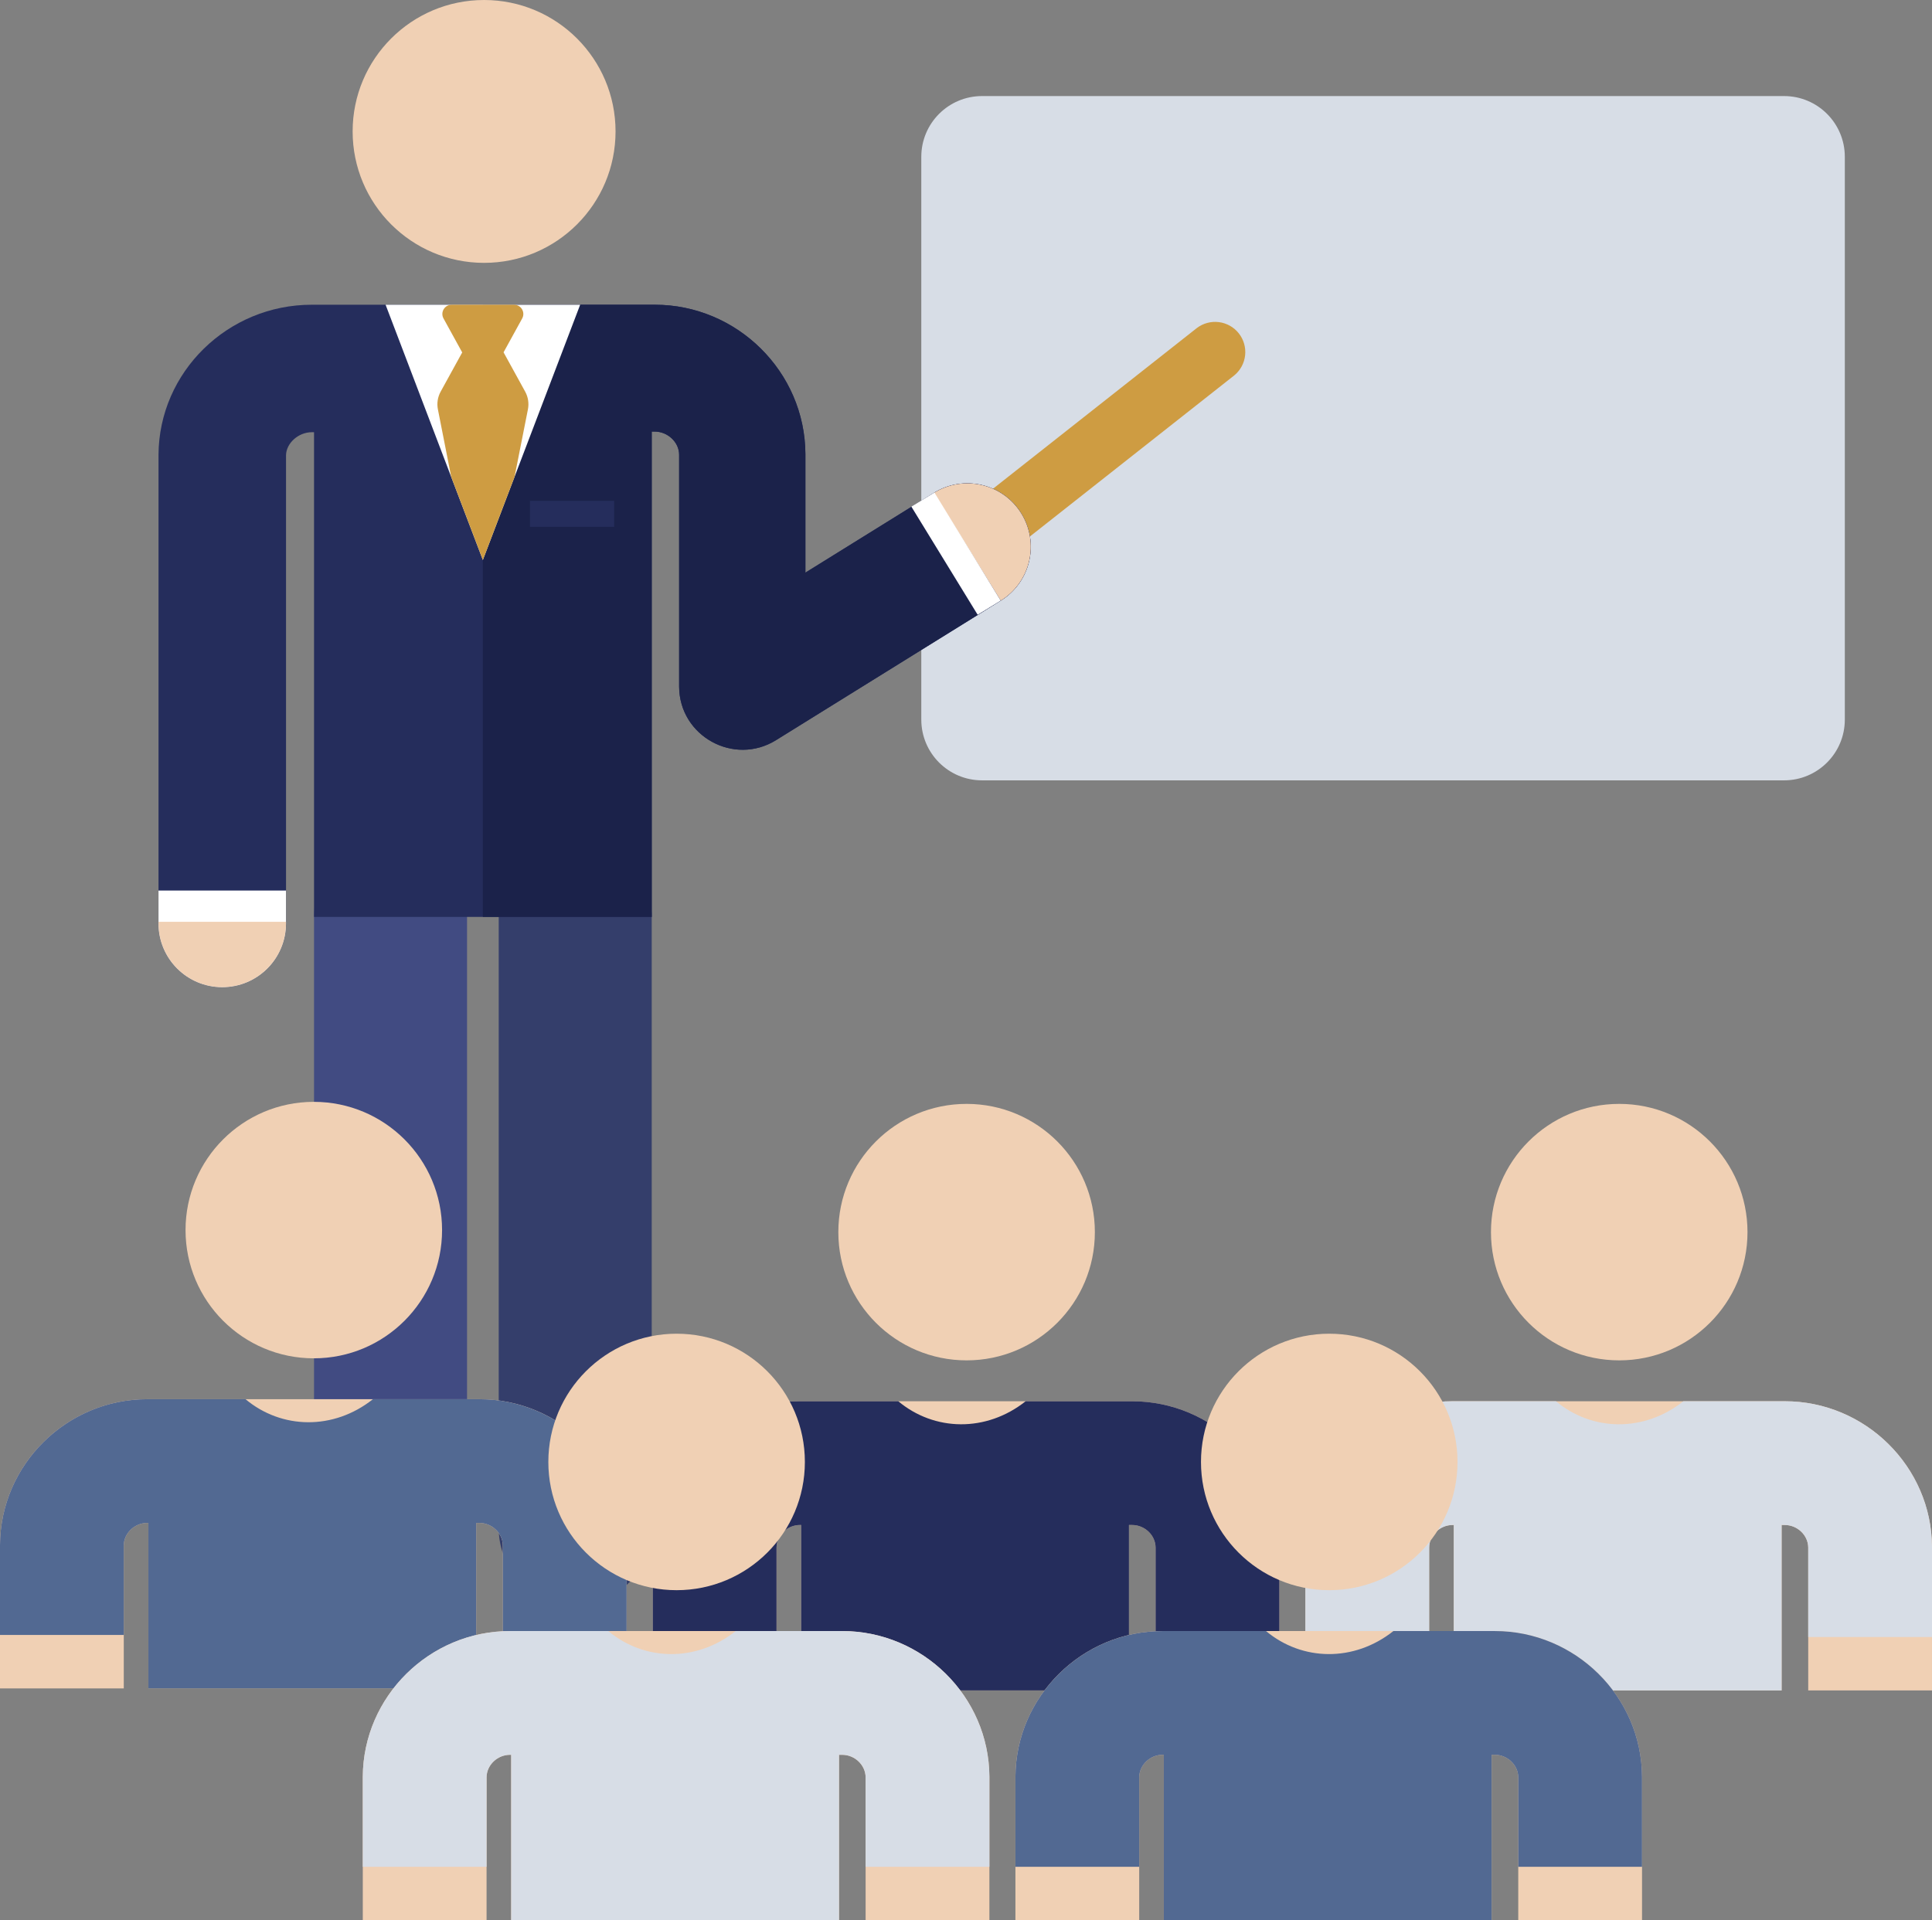
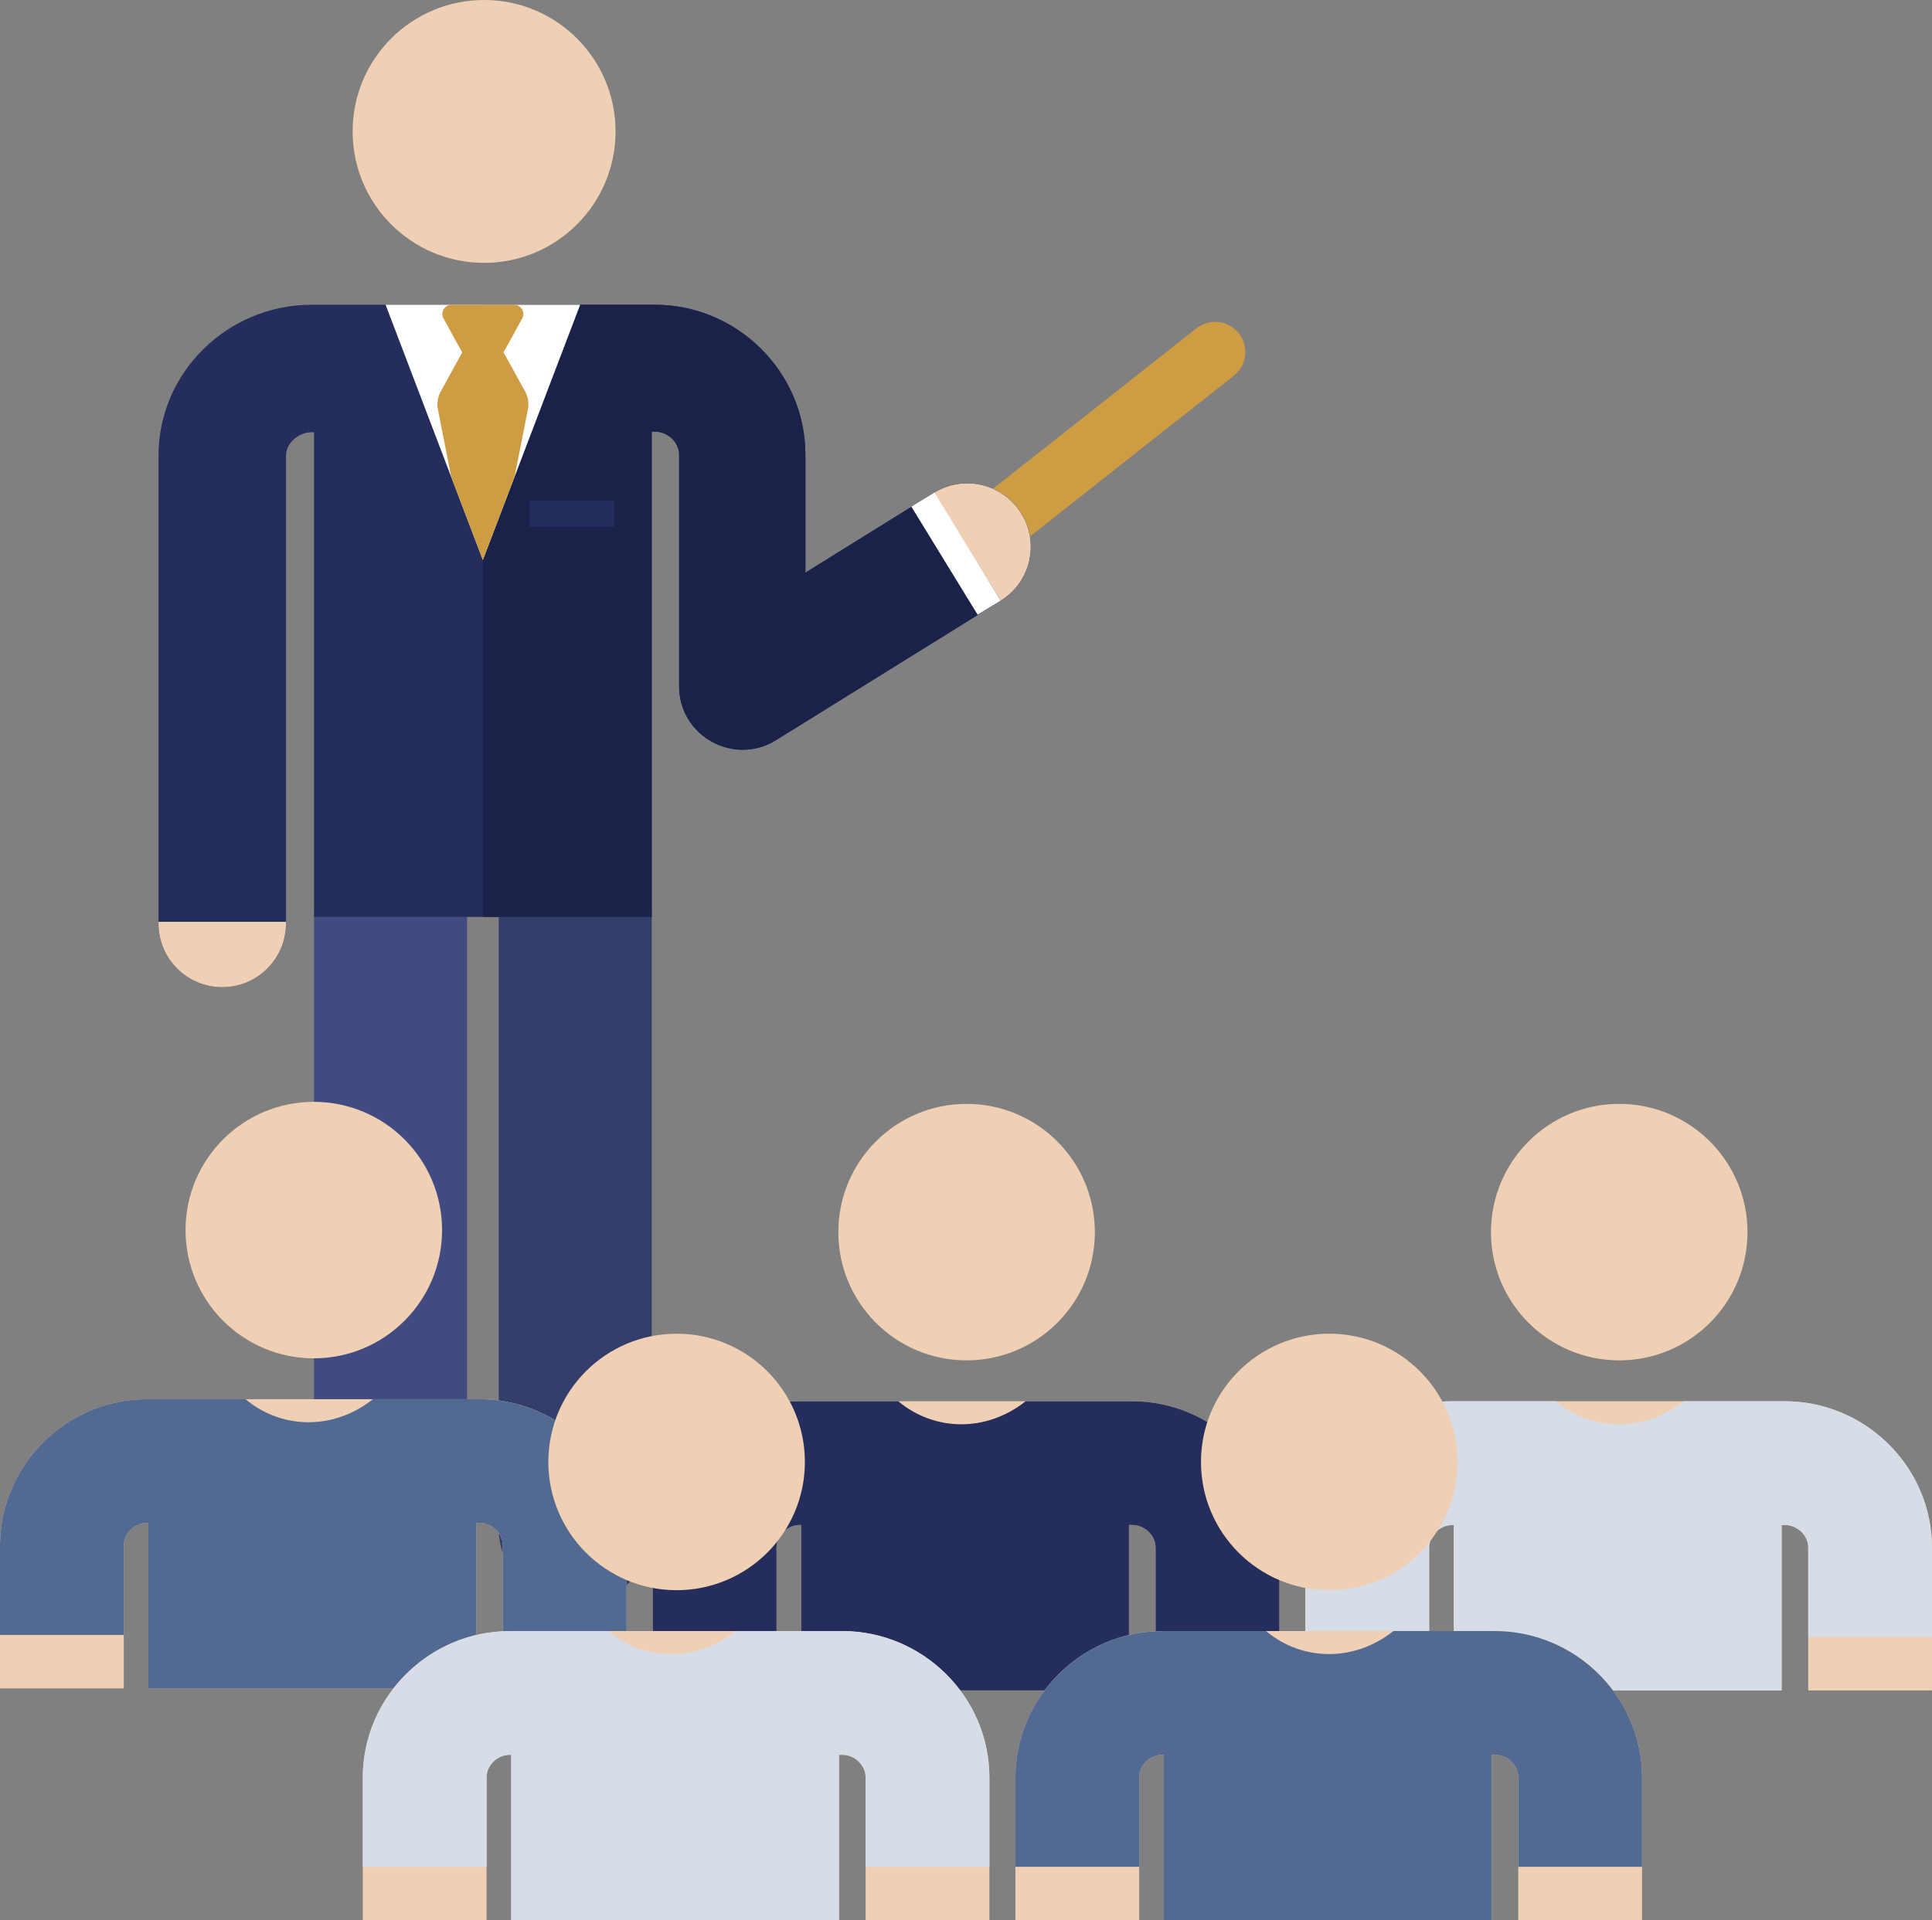
<svg xmlns="http://www.w3.org/2000/svg" width="512" height="509" viewBox="0 0 512 509" fill="none">
  <rect x="0" y="0" width="512" height="509" fill="#808080" stroke="none" />
-   <path d="M244.153 190.743V41.565C244.153 32.672 251.362 25.463 260.255 25.463H472.794C481.687 25.463 488.896 32.672 488.896 41.565V190.743C488.896 199.636 481.687 206.845 472.794 206.845H260.256C251.362 206.845 244.153 199.636 244.153 190.743Z" fill="#D7DDE6" />
  <path d="M256.591 152.91C254.928 152.91 253.308 152.392 251.953 151.429C250.599 150.465 249.578 149.104 249.033 147.534C248.488 145.964 248.446 144.263 248.912 142.667C249.378 141.072 250.329 139.661 251.634 138.631L317.194 86.937C318.864 85.675 320.962 85.118 323.038 85.385C325.115 85.652 327.003 86.722 328.299 88.366C329.596 90.01 330.196 92.097 329.971 94.178C329.746 96.259 328.715 98.17 327.098 99.499L261.538 151.193C260.129 152.306 258.386 152.911 256.591 152.91Z" fill="#CE9C42" />
  <path d="M128.289 69.676C147.529 69.676 163.127 54.078 163.127 34.838C163.127 15.598 147.529 0 128.289 0C109.048 0 93.451 15.598 93.451 34.838C93.451 54.078 109.048 69.676 128.289 69.676Z" fill="#F0D0B4" />
  <path d="M152.44 425.376C141.242 425.376 132.165 416.298 132.165 405.101V243.04C132.165 231.842 141.243 222.765 152.44 222.765C163.637 222.765 172.715 231.843 172.715 243.04V405.101C172.716 416.298 163.638 425.376 152.44 425.376Z" fill="#343E6B" />
  <path d="M103.496 425.376C92.298 425.376 83.221 416.298 83.221 405.101V243.04C83.221 231.842 92.299 222.765 103.496 222.765C114.693 222.765 123.771 231.843 123.771 243.04V405.101C123.772 416.298 114.694 425.376 103.496 425.376Z" fill="#414B82" />
  <path d="M270.633 136.062C265.736 128.175 255.374 125.751 247.486 130.647L213.441 151.785V120.354C213.332 98.53 195.329 80.774 173.504 80.774H82.614C60.334 80.774 42.117 98.621 42.007 120.557V244.77C42.007 254.101 49.572 261.666 58.903 261.666C68.234 261.666 75.799 254.101 75.799 244.77V120.699C75.835 117.486 79.074 114.567 82.614 114.567H83.222V243.041H172.717V114.395H173.505C176.885 114.395 179.958 117.145 179.975 120.525V182C180.041 195.163 194.529 203.102 205.651 196.197L265.222 159.211C273.106 154.312 275.529 143.949 270.633 136.062Z" fill="#252D5C" />
  <path d="M270.633 136.061C265.736 128.174 255.374 125.75 247.486 130.646L213.441 151.784V120.353C213.332 98.529 195.329 80.773 173.504 80.773H127.963V243.038H172.716V114.392H173.504C176.884 114.392 179.957 117.142 179.974 120.522V181.997C180.04 195.16 194.528 203.099 205.65 196.194L265.221 159.208C273.106 154.311 275.529 143.948 270.633 136.061Z" fill="#1B224A" />
  <path d="M270.633 136.062C265.736 128.175 255.374 125.751 247.486 130.647L265.219 159.209C273.106 154.312 275.529 143.949 270.633 136.062Z" fill="#F0D0B4" />
  <path d="M259.089 162.953L241.52 134.29L247.629 130.545L265.199 159.208L259.089 162.953Z" fill="white" />
-   <path d="M42.001 236.056V244.771C42.001 254.102 49.566 261.667 58.897 261.667C68.228 261.667 75.793 254.102 75.793 244.771V236.056H42.001Z" fill="white" />
  <path d="M42.001 244.336V244.771C42.001 254.102 49.566 261.667 58.897 261.667C68.228 261.667 75.793 254.102 75.793 244.771V244.336H42.001Z" fill="#F0D0B4" />
  <path d="M102.183 80.774L127.963 148.43L153.75 80.774H102.183Z" fill="white" />
  <path d="M139.176 103.806L133.449 93.39L138.385 84.413C139.283 82.78 138.1 80.776 136.234 80.776H119.687C117.823 80.776 116.637 82.778 117.536 84.413L122.489 93.42L116.778 103.808C115.987 105.247 115.73 106.918 116.052 108.527L119.575 126.411L127.963 148.432L136.359 126.408L139.902 108.529C140.225 106.919 139.968 105.246 139.176 103.806Z" fill="#CE9C42" />
  <path d="M140.443 132.758H162.762V139.641H140.443V132.758Z" fill="#252D5C" />
  <path d="M429.113 360.587C447.887 360.587 463.105 345.368 463.105 326.595C463.105 307.821 447.887 292.603 429.113 292.603C410.34 292.603 395.121 307.821 395.121 326.595C395.121 345.368 410.34 360.587 429.113 360.587Z" fill="#F0D0B4" />
  <path d="M472.995 371.424H384.945C363.651 371.424 346.048 388.748 345.941 410.042V448.077H378.744V410.206C378.76 406.908 381.647 404.225 384.945 404.225H385.268V448.076H472.142V404.225H472.996C476.294 404.225 479.18 406.908 479.197 410.206V448.077H511.999V410.042C511.892 388.749 494.291 371.424 472.995 371.424Z" fill="#F0D0B4" />
  <path d="M472.995 371.424H446.109C435.639 379.725 421.895 379.402 412.348 371.424H384.946C363.652 371.424 346.049 388.748 345.942 410.042V433.915H378.745V410.207C378.761 406.909 381.648 404.226 384.946 404.226H385.269V448.077H472.143V404.226H472.997C476.295 404.226 479.181 406.909 479.198 410.207V433.915H512.001V410.042C511.892 388.749 494.291 371.424 472.995 371.424Z" fill="#D7DDE6" />
  <path d="M256.158 360.587C274.931 360.587 290.15 345.368 290.15 326.595C290.15 307.821 274.931 292.603 256.158 292.603C237.384 292.603 222.166 307.821 222.166 326.595C222.166 345.368 237.384 360.587 256.158 360.587Z" fill="#F0D0B4" />
  <path d="M300.039 371.424H211.989C190.695 371.424 173.092 388.748 172.985 410.042V448.077H205.788V410.206C205.804 406.908 208.691 404.225 211.989 404.225H212.312V448.076H299.186V404.225H300.04C303.338 404.225 306.224 406.908 306.241 410.206V448.077H339.044V410.042C338.937 388.749 321.334 371.424 300.039 371.424Z" fill="#F0D0B4" />
  <path d="M300.039 371.424H271.812C261.342 379.725 247.598 379.402 238.051 371.424H211.99C190.696 371.424 173.093 388.748 172.986 410.042V433.915H205.789V410.207C205.805 406.909 208.692 404.226 211.99 404.226H212.313V448.077H299.187V404.226H300.041C303.339 404.226 306.225 406.909 306.242 410.207V433.915H339.045V410.042C338.937 388.749 321.334 371.424 300.039 371.424Z" fill="#252D5C" />
  <path d="M83.162 360.046C101.935 360.046 117.154 344.827 117.154 326.054C117.154 307.28 101.935 292.062 83.162 292.062C64.389 292.062 49.17 307.28 49.17 326.054C49.17 344.827 64.389 360.046 83.162 360.046Z" fill="#F0D0B4" />
  <path d="M127.054 370.882H39.004C17.71 370.882 0.107 388.206 0 409.5V447.536H32.803V409.665C32.819 406.367 35.706 403.684 39.004 403.684H39.327V447.535H126.2V403.683H127.054C130.352 403.683 133.238 406.366 133.255 409.664V447.535H166.058V409.499C165.951 388.206 148.348 370.882 127.054 370.882Z" fill="#F0D0B4" />
  <path d="M127.054 370.882H98.826C88.356 379.183 74.612 378.86 65.065 370.882H39.004C17.71 370.882 0.107 388.206 0 409.5V433.373H32.803V409.665C32.819 406.367 35.706 403.684 39.004 403.684H39.327V447.535H126.2V403.683H127.054C130.352 403.683 133.238 406.366 133.255 409.664V433.372H166.058V409.499C165.951 388.206 148.348 370.882 127.054 370.882Z" fill="#526992" />
  <path d="M352.264 421.505C371.038 421.505 386.256 406.286 386.256 387.513C386.256 368.739 371.038 353.521 352.264 353.521C333.491 353.521 318.272 368.739 318.272 387.513C318.272 406.286 333.491 421.505 352.264 421.505Z" fill="#F0D0B4" />
  <path d="M396.152 432.338H308.102C286.808 432.338 269.205 449.662 269.098 470.956V508.991H301.901V471.12C301.917 467.822 304.804 465.139 308.102 465.139H308.425V508.99H395.299V465.139H396.153C399.451 465.139 402.337 467.822 402.354 471.12V508.991H435.157V470.956C435.048 449.661 417.446 432.338 396.152 432.338Z" fill="#F0D0B4" />
  <path d="M396.153 432.338H369.267C358.797 440.639 345.053 440.316 335.506 432.338H308.104C286.81 432.338 269.207 449.662 269.1 470.956V494.829H301.903V471.121C301.919 467.823 304.806 465.14 308.104 465.14H308.427V508.991H395.3V465.14H396.154C399.452 465.14 402.338 467.823 402.355 471.121V494.829H435.158V470.956C435.049 449.661 417.447 432.338 396.153 432.338Z" fill="#526992" />
  <path d="M179.308 421.505C198.081 421.505 213.3 406.286 213.3 387.513C213.3 368.739 198.081 353.521 179.308 353.521C160.534 353.521 145.316 368.739 145.316 387.513C145.316 406.286 160.534 421.505 179.308 421.505Z" fill="#F0D0B4" />
  <path d="M223.196 432.338H135.146C113.852 432.338 96.249 449.662 96.142 470.956V508.991H128.945V471.12C128.961 467.822 131.848 465.139 135.146 465.139H135.469V508.99H222.343V465.139H223.197C226.495 465.139 229.381 467.822 229.398 471.12V508.991H262.2V470.956C262.092 449.661 244.491 432.338 223.196 432.338Z" fill="#F0D0B4" />
  <path d="M223.196 432.338H194.969C184.499 440.639 170.755 440.316 161.208 432.338H135.146C113.852 432.338 96.249 449.662 96.142 470.956V494.829H128.945V471.121C128.961 467.823 131.848 465.14 135.146 465.14H135.469V508.991H222.343V465.14H223.197C226.495 465.14 229.381 467.823 229.398 471.121V494.829H262.201V470.956C262.092 449.661 244.491 432.338 223.196 432.338Z" fill="#D7DDE6" />
</svg>